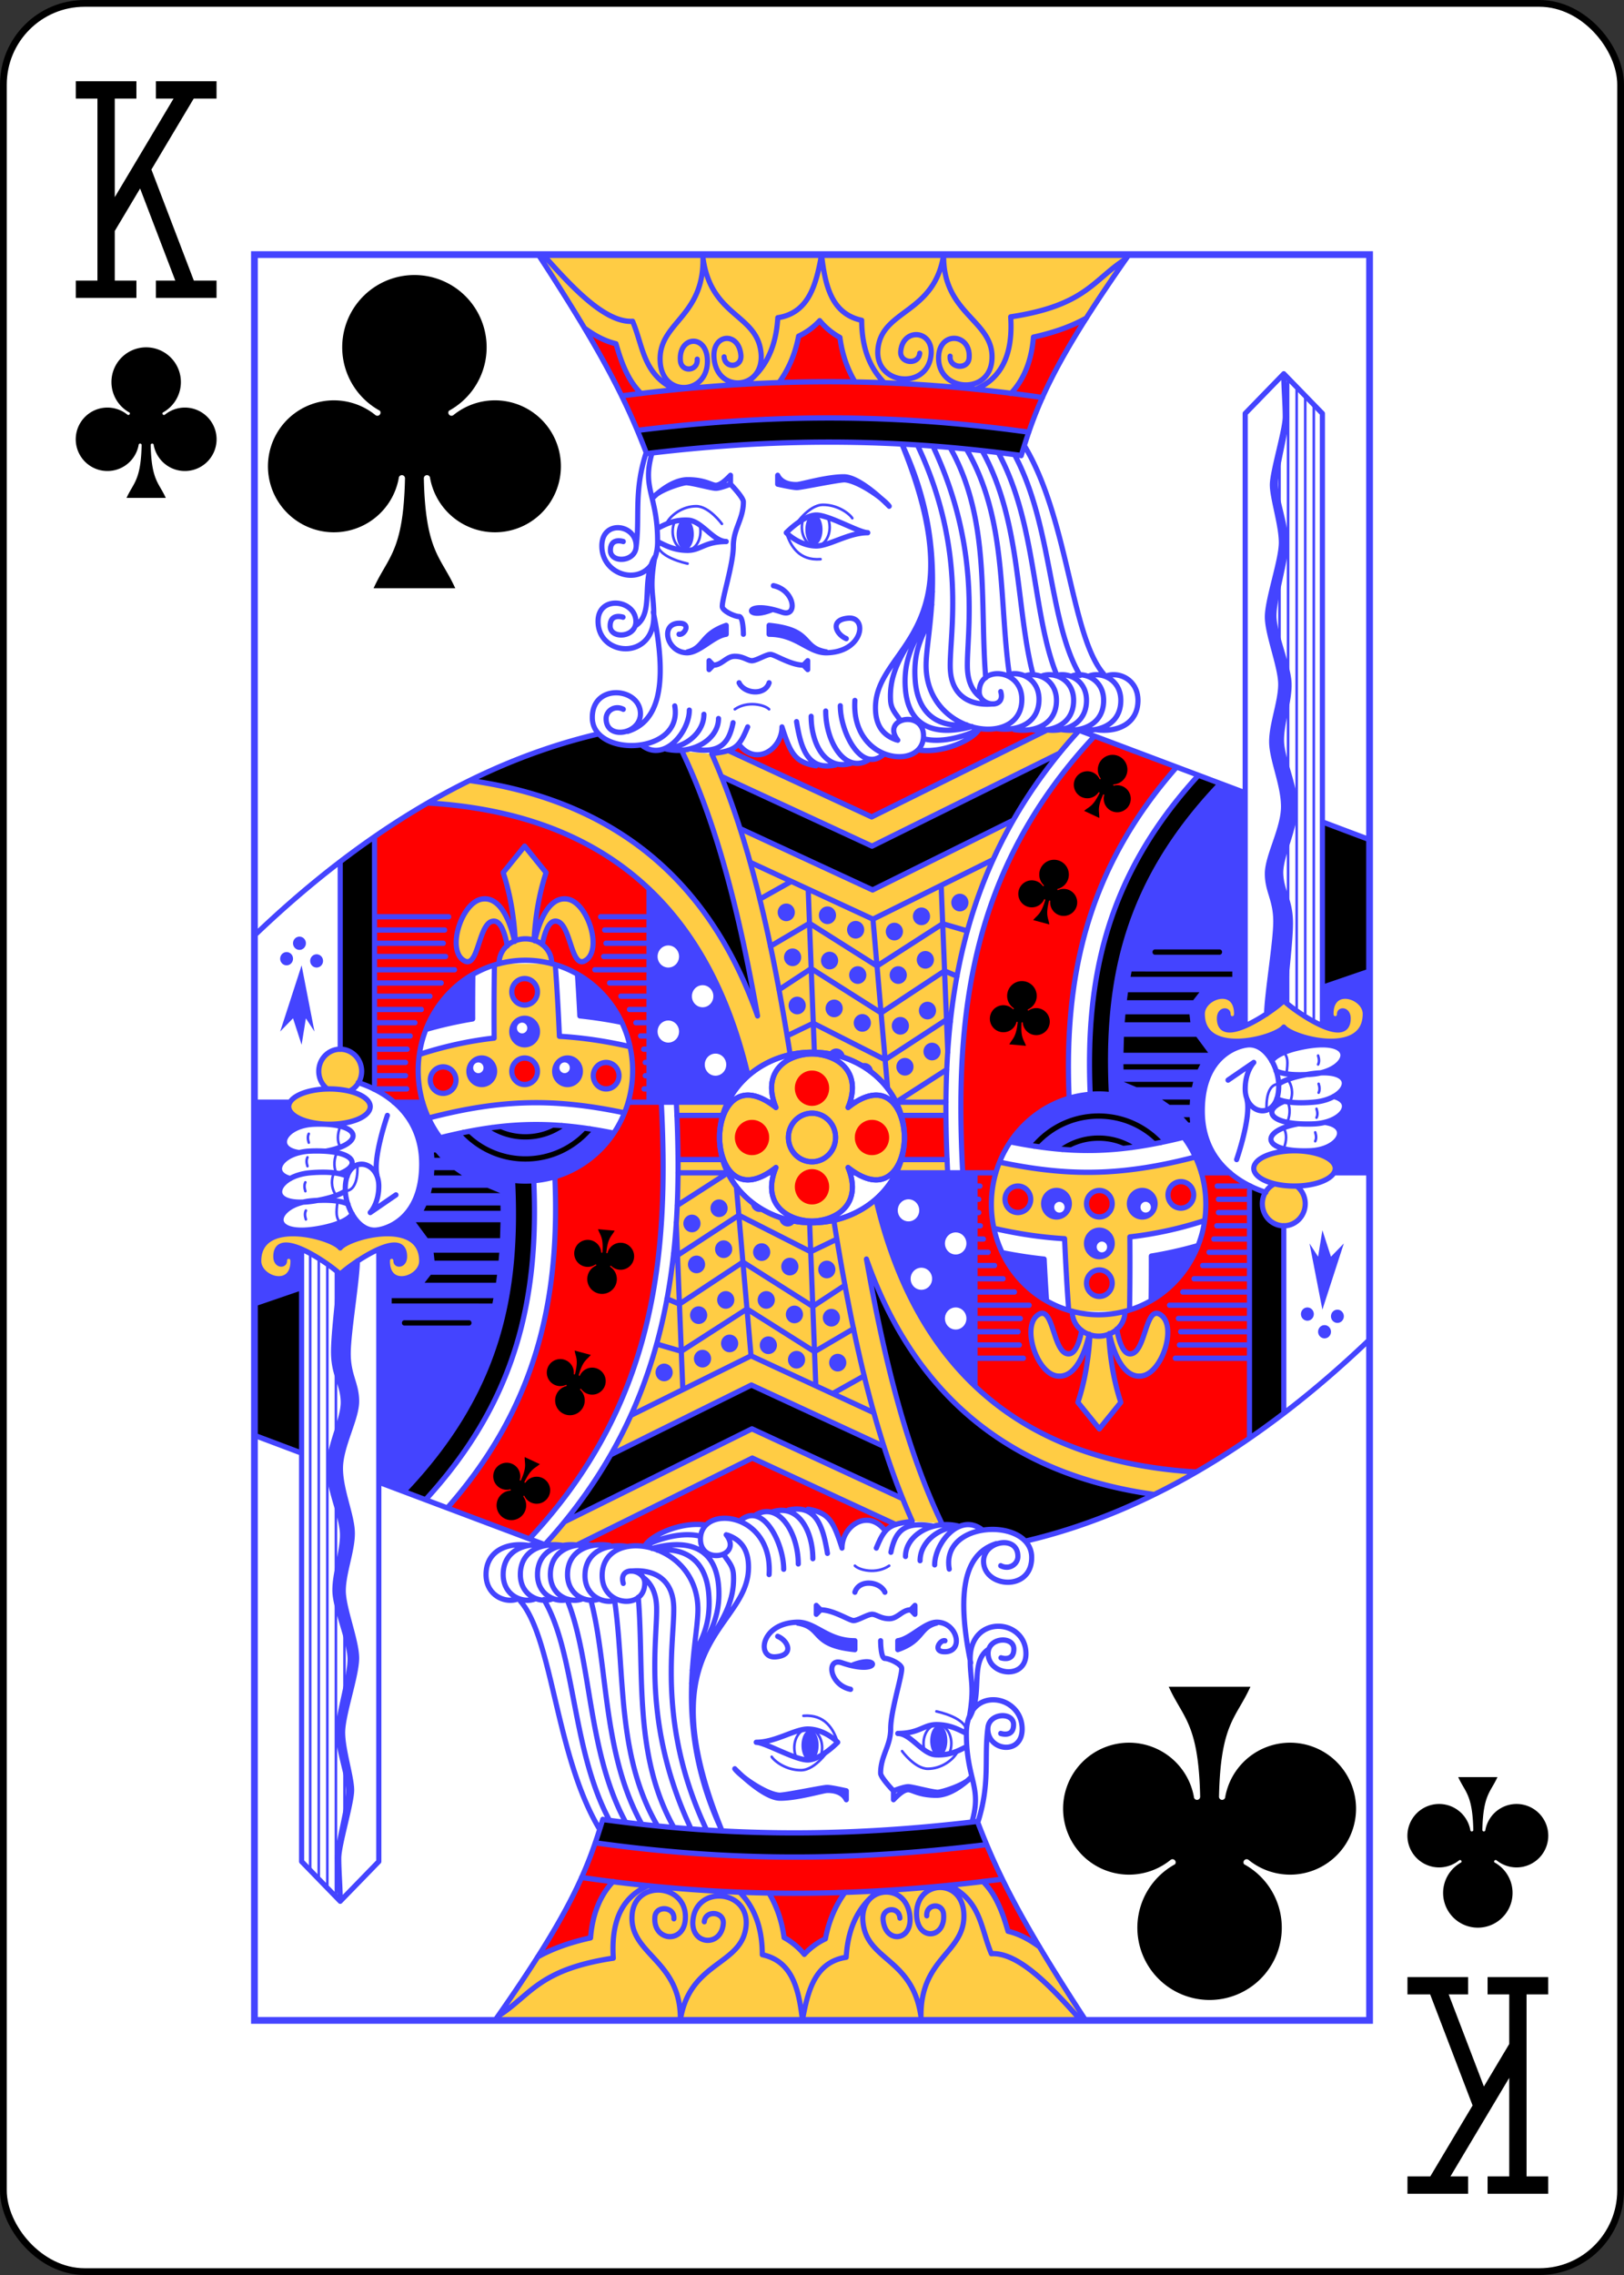
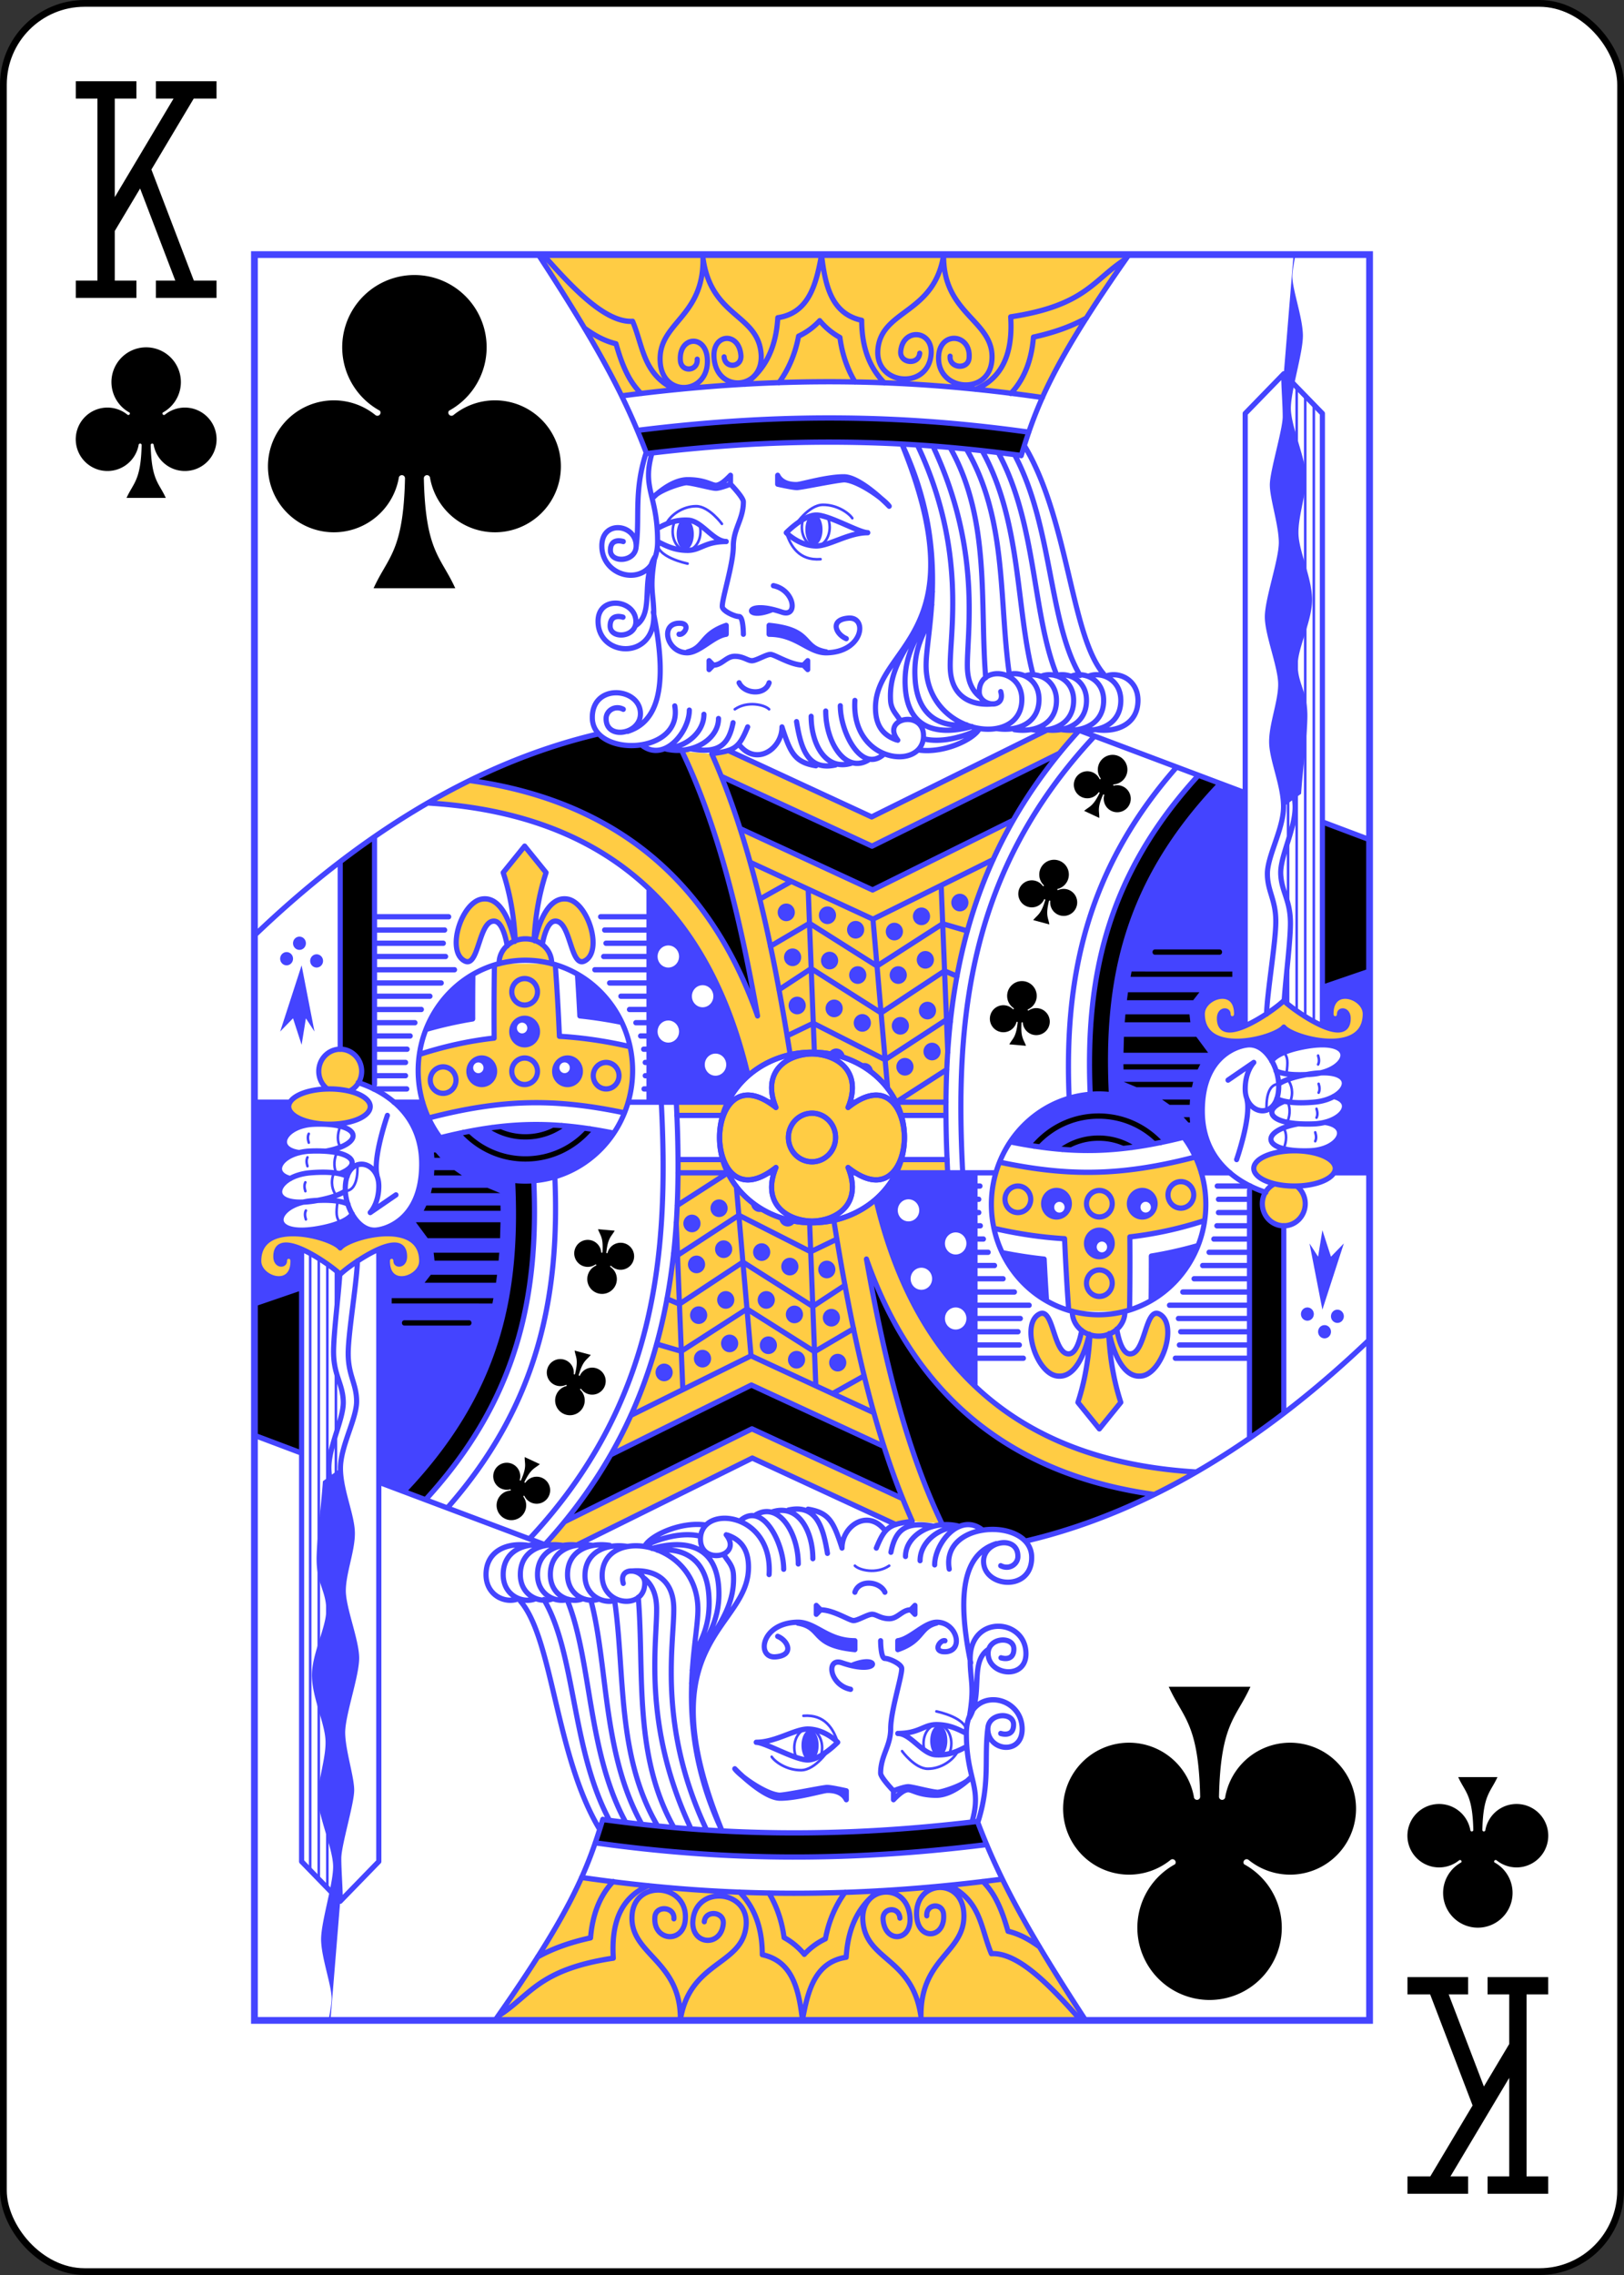
<svg xmlns="http://www.w3.org/2000/svg" xmlns:xlink="http://www.w3.org/1999/xlink" width="240" height="336" viewBox="-120 -168 240 336" preserveAspectRatio="none" class="card">
  <rect x="-120" y="-168" width="240" height="336" fill="#333333" stroke="none" />
  <defs>
    <path id="i" d="M-82.4-130.4H82.4v260.8H-82.4z" />
  </defs>
  <symbol id="h" viewBox="-500 -500 1000 1000" preserveAspectRatio="xMinYMid">
    <path d="M-285-460h200m-100 0v920m-100 0h200M85-460h200m-100 20l-355 595M85 460h200m-100-20L-10-70" stroke="#000" stroke-width="80" stroke-linecap="square" stroke-miterlimit="1.5" fill="none" />
  </symbol>
  <symbol id="a" viewBox="-600 -600 1200 1200" preserveAspectRatio="xMinYMid">
    <path d="M30 150c5 235 55 250 100 350h-260c45-100 95-115 100-350a10 10 0 00-20 0 210 210 0 11-74-201 10 10 0 0014-14 230 230 0 11220 0 10 10 0 0014 14 210 210 0 11-74 201 10 10 0 00-20 0z" />
  </symbol>
  <symbol id="b" preserveAspectRatio="none" viewBox="0 0 1300 2000">
    <path fill="#FC4" d="M315.885 799.273c-12.563 0-24.692 1.854-36.106 5.372-.482 27.81-.564 55.372-.33 82.757-30.264 3.329-59.226 9.71-87.205 18.668a120.565 120.565 0 00-1.36 18.203c0 19.373 4.408 37.715 12.397 53.82 85.715-21.842 147.417-22.492 227.926-6.011 6.3-14.68 9.678-30.85 9.678-47.809 0-9.418-1.041-18.593-3.1-27.3-28.568-6.29-55.928-10.094-82.244-11.602-1.17-27.086-2.756-54.122-4.695-81.094-11.012-3.261-22.783-5.004-34.961-5.004zM315 865a15 15 0 0115 15 15 15 0 01-15 15 15 15 0 01-15-15 15 15 0 0115-15zm-50 45a15 15 0 0115 15 15 15 0 01-15 15 15 15 0 01-15-15 15 15 0 0115-15zm100 0a15 15 0 0115 15 15 15 0 01-15 15 15 15 0 01-15-15 15 15 0 0115-15zm-79.758-106.8a30.653 27.5 0 01-.01-.7 30.653 27.5 0 0130.653-27.5 30.653 27.5 0 0130.653 27.5 30.653 27.5 0 01-.011.741m-43.191-25.277C300.166 763.716 289.4 725.934 265 730c-23.937 3.99-41.64 59.017-20 70 16.945 8.6 16.09-46.873 35-45 9.353.926 13.58 21.494 14.691 28.027m31.247-6.473c1.508-26.148 5.676-51.77 14.062-76.554l-25-30-25 30c8.45 24.97 12.617 50.79 14.095 77.143m31.47 4.447c1.424-7.679 5.688-25.724 14.435-26.59 18.91-1.873 18.055 53.6 35 45 21.64-10.983 3.937-66.01-20-70-24.002-4-34.812 32.494-38.175 47.247m365.23 188.69c16.95-40.089-11.834-60.111-42.055-60.699-30.221.588-59.004 20.61-42.055 60.7-45-34.548-65.376 2.234-65.636 34.062.26 31.828 20.636 68.61 65.636 34.062-16.95 40.09 11.834 60.112 42.055 60.7 30.221-.588 59.004-20.61 42.055-60.7 45 34.548 65.376-2.234 65.636-34.062-.26-31.828-20.636-68.61-65.636-34.062zm-66.723-55.4c-1.29-7.872-2.6-15.7-3.928-23.484a3706.93 3706.93 0 013.942 23.478zm124.392 49.792l56.495-.442c.753-109.529 18.217-216.806 78.238-318.928l-163.814 78.676-154.502-69.477c-9.748-29.54-20.638-57.824-32.993-84.678l-34.474-2.597c41.32 84.043 67.265 185.872 87.853 299.418-30.211-83.707-76.692-146.8-135.994-190.55-57.095-42.12-124.884-65.966-198.717-76.392-16.482 7.738-33.214 16.435-49.742 25.71 182.002 10.663 321.309 95.861 372.763 308.34C635 890 711.037 893.67 749.724 960.328zM609.779 823.213c.129.657.26 1.311.387 1.969-.128-.658-.259-1.312-.387-1.97zm3.334 17.41c.19 1.013.378 2.032.567 3.047-.19-1.015-.377-2.034-.567-3.047zm2.694 14.621c.35 1.93.7 3.861 1.048 5.797-.347-1.937-.698-3.866-1.048-5.797zm1.722 9.6zm597.39 190.095A25 25 0 011225 1075a25 25 0 01-25 25 25 25 0 01-25-25 25 25 0 0114.28-22.585M1260 1035a47.5 20 0 01-47.5 20 47.5 20 0 01-47.5-20 47.5 20 0 0147.5-20 47.5 20 0 0147.5 20zm-155-175c0-20 40-32.707 40 0 0 7.453-10 7.533-10 0 0-5-9.929-5.124-10 5-.247 35 65-10 75-20 10 10 75.247 55 75 20-.071-10.124-10-10-10-5 0 7.533-10 7.453-10 0 0-32.707 40-20 40 0 0 50-85 27.6-95 15-10 12.6-95 35-95-15zM961.508 538.87l-37.137-.566-204.799 98.606-166.841-75.38c-4.21 1.509-10.029 2.485-17.731 3.47l9.177 25.88L720 670l218.71-105.451a597.147 597.147 0 0122.798-25.678zM314.675-24.08c55.011 81.034 88.648 134.92 113.4 184.046 187.308-23.752 340.516-19.214 490.886 1.272 18.165-39.343 46.776-87.05 102.705-164.126M806.262 960H748.01l6.217 15h51.22zm-254.3 0h-59.367l-.096 15h52.346z" />
  </symbol>
  <symbol id="c" preserveAspectRatio="none" viewBox="0 0 1300 2000">
-     <path fill="red" d="M330 835a15 15 0 01-15 15 15 15 0 01-15-15 15 15 0 0115-15 15 15 0 0115 15zm0 90a15 15 0 01-15 15 15 15 0 01-15-15 15 15 0 0115-15 15 15 0 0115 15zm-95 10a15 15 0 01-15 15 15 15 0 01-15-15 15 15 0 0115-15 15 15 0 0115 15zm190-5a15 15 0 01-15 15 15 15 0 01-15-15 15 15 0 0115-15 15 15 0 0115 15zm-285.18 15.306c7.62 3.718 15.84 8.658 23.19 14.922l33.177-.048c-3.453-11.246-5.302-23.36-5.302-35.906 0-58.338 39.964-107.342 94.009-121.128l.348.054a23.32 23.32 0 01-.01-.7c0-7.817 3.636-14.872 9.466-19.676-1.117-6.33-5.345-26.898-14.698-27.824-18.91-1.873-18.055 53.6-35 45-21.64-10.983-3.937-66.01 20-70 24.4-4.067 35.167 33.716 38.336 47.964l.76-.82C302.615 750.79 298.448 724.97 290 700l25-30 25 30c-8.386 24.785-12.554 50.406-14.062 76.554l.887.693C330.188 762.494 340.998 726 365 730c23.937 3.99 41.64 59.017 20 70-16.945 8.6-16.09-46.873-35-45-8.747.866-13.011 18.911-14.708 26.302 6.748 4.751 11.246 12.503 11.246 21.198 0 0-.004.494.335.738 54.217 13.901 94.012 62.821 94.012 121.036 0 12.296-1.775 24.178-5.178 35.564l24.589.162-.035-241.332c-67.1-62.058-155.93-91.59-258.1-97.65-21.19 11.91-42.062 24.819-62.295 38.421L140 940zM600.074 1000a20 20 0 01-20 20 20 20 0 01-20-20 20 20 0 0120-20 20 20 0 0120 20zM670 944.17a20 20 0 01-20 20 20 20 0 01-20-20 20 20 0 0120-20 20 20 0 0120 20zm-177.721 30.287c.903 16.641 1.104 34.162 1.149 50.803l53.45-.34c-3.026-7.746-4.5-16.506-4.568-24.92.07-8.615 1.614-17.593 4.745-25.429m402.44-18.974c-40.89 11.85-72.976 43.679-85.452 84.269l-38.424.127c-9.314-175.275 7.103-342.09 153.56-494.674l95.939 35.134C968.125 698.475 943.888 822.19 949.495 955.597zM869.19 535.838l55.182 2.466-204.799 98.606-167.212-75.257c4.802-1.49 8.364-3.585 12.054-6.76C585 580 615 560 615 535c10 30 15 40 39.615 43.97 28.318-1.169 56.271-2.887 77.742-14.417 16.018 6.956 33.705 5.118 42.247-4.035 29.608 4.696 64.647-11.968 69.86-23.703 8.365 1.277 17.09 1.043 24.725-.977zM385.068 83.802c10.924 7.535 23.025 14.09 36.414 17.193 3.266 10.612 6.91 23.054 14.428 36.764 3.726 6.796 8.658 13.439 14.082 19.652 56.069-6.631 109.767-10.662 161.315-12.313 10.983-14.435 19.108-32.141 23.045-52.675 9.534-4.369 17.877-10.464 24.628-17.581 6.334 7.51 14.316 14.094 23.585 19.026 2.55 19.152 8.806 36.11 17.092 50.458 62.52.996 122.87 5.51 182.229 12.897a76.748 76.748 0 003.278-3.56c13.509-15.578 21.044-36.194 22.98-60.172 26.421-5.61 46.23-13.179 61.298-20.946-37.415 57.321-54.087 93.091-66.473 127.903-140.51-18.324-283.074-22.316-457.022-2.241-15.705-36.131-34.098-70.825-60.88-114.405z" />
-   </symbol>
+     </symbol>
  <symbol id="d" preserveAspectRatio="none" viewBox="0 0 1300 2000">
-     <path fill="#44F" d="M1200 135c-.037 15.315 1.717 33.768 1.717 48.768s-15 62.052-15 77.052c0 15 10.484 45.412 10.484 65.412 0 20-16.306 64.104-16.306 84.104s15.558 56.307 15.558 76.307-10.558 45-10.558 65 13.841 48.62 13.841 73.62c0 25-18.841 55.895-18.841 75.895 0 20 9.812 29.178 9.812 54.178 0 23.257-10.175 80.864-10.748 104.863l20.45-14.576c1.907-27.812 7.83-71.454 7.3-90.894-.682-24.991-10.74-33.899-11.285-53.891-.546-19.993 17.448-51.39 16.765-76.381-.682-24.99-15.302-53.224-15.847-73.217-.546-19.992 9.327-45.27 8.781-65.263-.546-19.993-17.089-55.86-17.635-75.852-.545-19.993 14.552-64.527 14.006-84.52-.546-19.992-11.856-50.105-12.265-65.1-.41-14.994 13.301-62.438 12.892-77.433-.41-14.994-2.675-33.393-3.121-48.072zM652.26 294.03a10 17.5 0 00-10 17.5 10 17.5 0 0010 17.5 10 17.5 0 0010-17.5 10 17.5 0 00-10-17.5zm-150.045 5.173a10 17.5 0 00-10 17.5 10 17.5 0 0010 17.5 10 17.5 0 0010-17.5 10 17.5 0 00-10-17.5zM550 420c-30 10-25 25-45 30l-.535.986C519.068 450.964 535 432.1 550 430v-10zm50 0v10c32.317 0 45.72 21.485 67.297 20.986l-.791-.986c-29.558-5-14.408-25-66.506-30zm526 179.06c-110.185 112.445-133.558 223.165-127.121 352.563 49.77 5.739 90.761 41.014 104.746 88.152l33.434.155C1119.776 1025.488 1105 1003.42 1105 970c0-65 45-75 55-75 10.714 0 19.736 7.646 25.88 18.133 3.557-5.198 14.418-10.99 32.491-14.863 66.707-14.295 60.623 22.505 20.53 29.048 36.973-3.506 38.854 15.323 19.52 26.08 21.322 5.563 13.379 23.555-10.728 29.428 31.24 4.096 17.127 31.041-17.062 32.983 17.353 3.767 29.369 10.888 29.369 19.191 0 1.834-.586 3.61-1.627 5.148l41.627-.119V662.668l-55-20.164-.103 230.912c16.05 6.826 30.218 7.928 30.103-8.416-.071-10.124-10-10-10-5 0 7.533-10 7.453-10 0 0-32.707 40-20 40 0 0 50-85 27.6-95 15-4.206 5.3-21.68 12.326-40.516 14.977-.269.037-.538.075-.808.11-1.133.152-2.27.293-3.408.411C1130.54 893.06 1105 887.408 1105 860c0-20 40-32.707 40 0 0 7.453-10 7.533-10 0 0-5-9.929-5.124-10 5-.114 16.128 13.68 15.268 29.783 8.55L1155 609.21l-29-10.148zm112.9 328.258c-1.969.187-4.01.42-6.181.739a73.72 73.72 0 006.181-.739zm-778.726-208.73L459.896 960l90.754.072 24.672-30.822c-22.643-93.147-62.25-161.868-115.148-210.662zm362.207 5.328a10 10 0 00-10 10 10 10 0 0010 10 10 10 0 0010-10 10 10 0 00-10-10zM620 735a10 10 0 00-10 10 10 10 0 0010 10 10 10 0 0010-10 10 10 0 00-10-10zm48.03 3.283a10 10 0 00-10 10 10 10 0 0010 10 10 10 0 0010-10 10 10 0 00-10-10zm109.605 1.233a10 10 0 00-10 10 10 10 0 0010 10 10 10 0 0010-10 10 10 0 00-10-10zm-76.764 15.19a10 10 0 00-10 10 10 10 0 0010 10 10 10 0 0010-10 10 10 0 00-10-10zm45.154 2.052a10 10 0 00-10 10 10 10 0 0010 10 10 10 0 0010-10 10 10 0 00-10-10zM52.5 772.5A7.5 7.5 0 0045 780a7.5 7.5 0 007.5 7.5A7.5 7.5 0 0060 780a7.5 7.5 0 00-7.5-7.5zm430 10c6.904 0 12.5 5.596 12.5 12.5s-5.596 12.5-12.5 12.5S470 801.904 470 795s5.596-12.5 12.5-12.5zm144.889 3.402a10 10 0 00-10 10 10 10 0 0010 10 10 10 0 0010-10 10 10 0 00-10-10zm154.761 2.875a10 10 0 00-10 10 10 10 0 0010 10 10 10 0 0010-10 10 10 0 00-10-10zm-111.658.82a10 10 0 00-10 10 10 10 0 0010 10 10 10 0 0010-10 10 10 0 00-10-10zM37.5 790a7.5 7.5 0 00-7.5 7.5 7.5 7.5 0 007.5 7.5 7.5 7.5 0 007.5-7.5 7.5 7.5 0 00-7.5-7.5zm35 2.5A7.5 7.5 0 0065 800a7.5 7.5 0 007.5 7.5A7.5 7.5 0 0080 800a7.5 7.5 0 00-7.5-7.5zM55 805l-25 75 15-15 10 30 5-30 10 15-15-75zm648.334 1.018a10 10 0 00-10 10 10 10 0 0010 10 10 10 0 0010-10 10 10 0 00-10-10zm47.207 0a10 10 0 00-10 10 10 10 0 0010 10 10 10 0 0010-10 10 10 0 00-10-10zm-373.895 9.003c.997 15.698 1.91 31.455 2.725 47.22 15.947 1.634 32.21 4.045 48.733 7.034a125.276 125.276 0 00-51.458-54.254zm-122.117.417c-24.402 13.713-43.634 35.35-54.459 61.779 17.57-4.566 35.727-8.57 54.344-11.54-.036-16.673.014-33.4.115-50.24zM522.5 827.5c6.904 0 12.5 5.596 12.5 12.5s-5.596 12.5-12.5 12.5S510 846.904 510 840s5.596-12.5 12.5-12.5zm110.227 13a10 10 0 00-10 10 10 10 0 0010 10 10 10 0 0010-10 10 10 0 00-10-10zm43.103 3.285a10 10 0 00-10 10 10 10 0 0010 10 10 10 0 0010-10 10 10 0 00-10-10zm108.783 2.463a10 10 0 00-10 10 10 10 0 0010 10 10 10 0 0010-10 10 10 0 00-10-10zm-75.943 13.957a10 10 0 00-10 10 10 10 0 0010 10 10 10 0 0010-10 10 10 0 00-10-10zm44.336 3.285a10 10 0 00-10 10 10 10 0 0010 10 10 10 0 0010-10 10 10 0 00-10-10zM315 865a15 15 0 00-15 15 15 15 0 0015 15 15 15 0 0015-15 15 15 0 00-15-15zm167.5 2.5c6.904 0 12.5 5.596 12.5 12.5s-5.596 12.5-12.5 12.5S470 886.904 470 880s5.596-12.5 12.5-12.5zm-170.459 2.441a6.026 6.074 0 016.027 6.075 6.026 6.074 0 01-6.027 6.074 6.026 6.074 0 01-6.025-6.074 6.026 6.074 0 016.025-6.075zm477.91 22.694a10 10 0 00-10 10 10 10 0 0010 10 10 10 0 0010-10 10 10 0 00-10-10zm-111.658 6.568a10 10 0 00-9.106 5.867l19.084 4.784a10 10 0 00.022-.65 10 10 0 00-10-10zM537.5 905c6.904 0 12.5 5.596 12.5 12.5s-5.596 12.5-12.5 12.5-12.5-5.596-12.5-12.5 5.596-12.5 12.5-12.5zm220.842 4.877a10 10 0 00-10 10 10 10 0 0010 10 10 10 0 0010-10 10 10 0 00-10-10zM265 910a15 15 0 00-15 15 15 15 0 0015 15 15 15 0 0015-15 15 15 0 00-15-15zm100 0a15 15 0 00-15 15 15 15 0 0015 15 15 15 0 0015-15 15 15 0 00-15-15zm-3.393 4.941a6.026 6.074 0 016.026 6.075 6.026 6.074 0 01-6.026 6.074 6.026 6.074 0 01-6.027-6.074 6.026 6.074 0 016.027-6.075zM261.025 915a6.026 6.074 0 016.028 6.074 6.026 6.074 0 01-6.028 6.074 6.026 6.074 0 01-6.025-6.074 6.026 6.074 0 016.025-6.074zm450.108.623a10 10 0 00-5.623 1.732l15.465 10.043a10 10 0 00.158-1.775 10 10 0 00-10-10zm-385.545 69.748c-33.881.246-68.068 5.053-108.615 14.904 22.598 29.84 58.517 48.998 98.912 48.998 42.75 0 80.488-21.459 102.834-54.234-33.579-6.552-63.236-9.885-93.131-9.668z" />
+     <path fill="#44F" d="M1200 135c-.037 15.315 1.717 33.768 1.717 48.768s-15 62.052-15 77.052c0 15 10.484 45.412 10.484 65.412 0 20-16.306 64.104-16.306 84.104s15.558 56.307 15.558 76.307-10.558 45-10.558 65 13.841 48.62 13.841 73.62l20.45-14.576c1.907-27.812 7.83-71.454 7.3-90.894-.682-24.991-10.74-33.899-11.285-53.891-.546-19.993 17.448-51.39 16.765-76.381-.682-24.99-15.302-53.224-15.847-73.217-.546-19.992 9.327-45.27 8.781-65.263-.546-19.993-17.089-55.86-17.635-75.852-.545-19.993 14.552-64.527 14.006-84.52-.546-19.992-11.856-50.105-12.265-65.1-.41-14.994 13.301-62.438 12.892-77.433-.41-14.994-2.675-33.393-3.121-48.072zM652.26 294.03a10 17.5 0 00-10 17.5 10 17.5 0 0010 17.5 10 17.5 0 0010-17.5 10 17.5 0 00-10-17.5zm-150.045 5.173a10 17.5 0 00-10 17.5 10 17.5 0 0010 17.5 10 17.5 0 0010-17.5 10 17.5 0 00-10-17.5zM550 420c-30 10-25 25-45 30l-.535.986C519.068 450.964 535 432.1 550 430v-10zm50 0v10c32.317 0 45.72 21.485 67.297 20.986l-.791-.986c-29.558-5-14.408-25-66.506-30zm526 179.06c-110.185 112.445-133.558 223.165-127.121 352.563 49.77 5.739 90.761 41.014 104.746 88.152l33.434.155C1119.776 1025.488 1105 1003.42 1105 970c0-65 45-75 55-75 10.714 0 19.736 7.646 25.88 18.133 3.557-5.198 14.418-10.99 32.491-14.863 66.707-14.295 60.623 22.505 20.53 29.048 36.973-3.506 38.854 15.323 19.52 26.08 21.322 5.563 13.379 23.555-10.728 29.428 31.24 4.096 17.127 31.041-17.062 32.983 17.353 3.767 29.369 10.888 29.369 19.191 0 1.834-.586 3.61-1.627 5.148l41.627-.119V662.668l-55-20.164-.103 230.912c16.05 6.826 30.218 7.928 30.103-8.416-.071-10.124-10-10-10-5 0 7.533-10 7.453-10 0 0-32.707 40-20 40 0 0 50-85 27.6-95 15-4.206 5.3-21.68 12.326-40.516 14.977-.269.037-.538.075-.808.11-1.133.152-2.27.293-3.408.411C1130.54 893.06 1105 887.408 1105 860c0-20 40-32.707 40 0 0 7.453-10 7.533-10 0 0-5-9.929-5.124-10 5-.114 16.128 13.68 15.268 29.783 8.55L1155 609.21l-29-10.148zm112.9 328.258c-1.969.187-4.01.42-6.181.739a73.72 73.72 0 006.181-.739zm-778.726-208.73L459.896 960l90.754.072 24.672-30.822c-22.643-93.147-62.25-161.868-115.148-210.662zm362.207 5.328a10 10 0 00-10 10 10 10 0 0010 10 10 10 0 0010-10 10 10 0 00-10-10zM620 735a10 10 0 00-10 10 10 10 0 0010 10 10 10 0 0010-10 10 10 0 00-10-10zm48.03 3.283a10 10 0 00-10 10 10 10 0 0010 10 10 10 0 0010-10 10 10 0 00-10-10zm109.605 1.233a10 10 0 00-10 10 10 10 0 0010 10 10 10 0 0010-10 10 10 0 00-10-10zm-76.764 15.19a10 10 0 00-10 10 10 10 0 0010 10 10 10 0 0010-10 10 10 0 00-10-10zm45.154 2.052a10 10 0 00-10 10 10 10 0 0010 10 10 10 0 0010-10 10 10 0 00-10-10zM52.5 772.5A7.5 7.5 0 0045 780a7.5 7.5 0 007.5 7.5A7.5 7.5 0 0060 780a7.5 7.5 0 00-7.5-7.5zm430 10c6.904 0 12.5 5.596 12.5 12.5s-5.596 12.5-12.5 12.5S470 801.904 470 795s5.596-12.5 12.5-12.5zm144.889 3.402a10 10 0 00-10 10 10 10 0 0010 10 10 10 0 0010-10 10 10 0 00-10-10zm154.761 2.875a10 10 0 00-10 10 10 10 0 0010 10 10 10 0 0010-10 10 10 0 00-10-10zm-111.658.82a10 10 0 00-10 10 10 10 0 0010 10 10 10 0 0010-10 10 10 0 00-10-10zM37.5 790a7.5 7.5 0 00-7.5 7.5 7.5 7.5 0 007.5 7.5 7.5 7.5 0 007.5-7.5 7.5 7.5 0 00-7.5-7.5zm35 2.5A7.5 7.5 0 0065 800a7.5 7.5 0 007.5 7.5A7.5 7.5 0 0080 800a7.5 7.5 0 00-7.5-7.5zM55 805l-25 75 15-15 10 30 5-30 10 15-15-75zm648.334 1.018a10 10 0 00-10 10 10 10 0 0010 10 10 10 0 0010-10 10 10 0 00-10-10zm47.207 0a10 10 0 00-10 10 10 10 0 0010 10 10 10 0 0010-10 10 10 0 00-10-10zm-373.895 9.003c.997 15.698 1.91 31.455 2.725 47.22 15.947 1.634 32.21 4.045 48.733 7.034a125.276 125.276 0 00-51.458-54.254zm-122.117.417c-24.402 13.713-43.634 35.35-54.459 61.779 17.57-4.566 35.727-8.57 54.344-11.54-.036-16.673.014-33.4.115-50.24zM522.5 827.5c6.904 0 12.5 5.596 12.5 12.5s-5.596 12.5-12.5 12.5S510 846.904 510 840s5.596-12.5 12.5-12.5zm110.227 13a10 10 0 00-10 10 10 10 0 0010 10 10 10 0 0010-10 10 10 0 00-10-10zm43.103 3.285a10 10 0 00-10 10 10 10 0 0010 10 10 10 0 0010-10 10 10 0 00-10-10zm108.783 2.463a10 10 0 00-10 10 10 10 0 0010 10 10 10 0 0010-10 10 10 0 00-10-10zm-75.943 13.957a10 10 0 00-10 10 10 10 0 0010 10 10 10 0 0010-10 10 10 0 00-10-10zm44.336 3.285a10 10 0 00-10 10 10 10 0 0010 10 10 10 0 0010-10 10 10 0 00-10-10zM315 865a15 15 0 00-15 15 15 15 0 0015 15 15 15 0 0015-15 15 15 0 00-15-15zm167.5 2.5c6.904 0 12.5 5.596 12.5 12.5s-5.596 12.5-12.5 12.5S470 886.904 470 880s5.596-12.5 12.5-12.5zm-170.459 2.441a6.026 6.074 0 016.027 6.075 6.026 6.074 0 01-6.027 6.074 6.026 6.074 0 01-6.025-6.074 6.026 6.074 0 016.025-6.075zm477.91 22.694a10 10 0 00-10 10 10 10 0 0010 10 10 10 0 0010-10 10 10 0 00-10-10zm-111.658 6.568a10 10 0 00-9.106 5.867l19.084 4.784a10 10 0 00.022-.65 10 10 0 00-10-10zM537.5 905c6.904 0 12.5 5.596 12.5 12.5s-5.596 12.5-12.5 12.5-12.5-5.596-12.5-12.5 5.596-12.5 12.5-12.5zm220.842 4.877a10 10 0 00-10 10 10 10 0 0010 10 10 10 0 0010-10 10 10 0 00-10-10zM265 910a15 15 0 00-15 15 15 15 0 0015 15 15 15 0 0015-15 15 15 0 00-15-15zm100 0a15 15 0 00-15 15 15 15 0 0015 15 15 15 0 0015-15 15 15 0 00-15-15zm-3.393 4.941a6.026 6.074 0 016.026 6.075 6.026 6.074 0 01-6.026 6.074 6.026 6.074 0 01-6.027-6.074 6.026 6.074 0 016.027-6.075zM261.025 915a6.026 6.074 0 016.028 6.074 6.026 6.074 0 01-6.028 6.074 6.026 6.074 0 01-6.025-6.074 6.026 6.074 0 016.025-6.074zm450.108.623a10 10 0 00-5.623 1.732l15.465 10.043a10 10 0 00.158-1.775 10 10 0 00-10-10zm-385.545 69.748c-33.881.246-68.068 5.053-108.615 14.904 22.598 29.84 58.517 48.998 98.912 48.998 42.75 0 80.488-21.459 102.834-54.234-33.579-6.552-63.236-9.885-93.131-9.668z" />
  </symbol>
  <symbol id="e" preserveAspectRatio="none" viewBox="0 0 1300 2000">
    <path d="M672.932 185.05c-70.695-.11-145.242 4.246-226.6 14.096l10.719 26.286c165.82-19.488 302.234-15.744 436.89 2.144l8.82-26.431c-74.536-10.106-149.708-15.969-229.83-16.094zm-271.56 357.745C349.5 554.56 299.722 572.465 251.728 595.4c73.92 10.384 141.709 34.23 198.804 76.352 59.302 43.75 105.783 106.842 135.994 190.549-20.588-113.546-46.532-215.375-87.853-299.418L425 555zm537.196 21.969L720 670l-175.822-79.121 21.851 59.182 154.614 69.574 163.99-78.96zm161.953 24.988c-107.836 114.296-132.03 230.929-126.2 361.334l24.765.594c-6.643-129.457 16.73-240.176 127.053-352.534zM1245 642.299v187.726l55-18.357V662.613zM139.914 659.406c-13.638 9.143-39.99 28.348-39.99 28.348L100 900c13.807 0 25 11.193 25 25 0 4.94-1.431 9.543-4.184 13.057 5.065 1.28 12.006 3.796 19.5 7.492L140 940zM1050 787c-4.057-.057-4.057 6.057 0 6h75c4.057.057 4.057-6.057 0-6zm-27.457 25l-1.14 6H1140v-6zm-4.174 23.5l-1.242 9h77.267l7.237-9zm-2.996 25l-.814 9h76.51l-1.036-9zm-1.726 25.5l-.493 18h98.631l-13.719-18zm-.602 31l.133 6h86.402l3.067-6zm.447 20l14.803 6h64.621l1.395-6zm44.559 20l8.865 6h23.383l.357-6zm25.17 20l5.52 6h2.034l-.543-6zm-725.149 6.648a3 3 0 00-1.603.53c-11.457 7.662-25.357 12.095-40.584 12.095-13.727 0-26.375-3.604-37.13-9.927a3 3 0 10-3.04 5.172c11.669 6.86 25.39 10.755 40.17 10.755 16.394 0 31.485-4.793 43.92-13.109a3 3 0 00-1.733-5.516zm33.12 3.672a3 3 0 00-2.297 1.055c-17.731 20.208-43.762 32.898-73.01 32.898-27.389 0-51.952-11.127-69.528-29.136a3 3 0 10-4.294 4.19c18.666 19.126 44.806 30.946 73.822 30.946 30.985 0 58.688-13.478 77.52-34.941a3 3 0 00-2.214-5.012z" />
  </symbol>
  <symbol id="f" preserveAspectRatio="none" viewBox="0 0 1300 2000">
    <path stroke="#44F" stroke-linecap="round" stroke-linejoin="round" stroke-width="6" fill="none" d="M522.9 3.48c9.296 67.906 63.934 63.431 67.753 108.843 3.44 40.92-51.646 45.49-54.872 4.551-2.18-27.669 29.204-29.893 31.355-2.6 1.076 13.646-18.521 15.271-19.597 1.625M522.9 3.48c1.458 68.558-53.17 73.145-49.829 118.597 3.012 40.956 58.098 36.388 54.872-4.551-2.18-27.67-33.506-24.692-31.355 2.6 1.075 13.647 20.672 12.021 19.597-1.625M803.52.008c-1.617 68.432 60.021 74.375 56.2 119.752-3.445 40.92-65.7 35.011-62.012-5.887 2.493-27.641 37.895-23.901 35.436 3.364-1.23 13.633-23.377 11.53-22.147-2.102M803.499.01c-10.65 67.57-72.303 61.812-76.662 107.136-3.931 40.874 58.324 46.784 62.012 5.886 2.493-27.641-32.977-30.629-35.436-3.363-1.229 13.633 20.918 15.735 22.148 2.102m106.2 45.593a85.325 85.325 0 003.403-3.7c13.509-15.579 21.044-36.194 22.98-60.173 26.421-5.61 46.23-13.179 61.856-21.684M840.764 152.61c27.817-11.555 43.905-36.165 40.852-82.081 88.422-13.035 96.24-42.478 134.5-65.724M384.638 83.186c11.354 8.151 23.455 14.705 36.844 17.809 3.266 10.612 6.91 23.054 14.428 36.764 3.726 6.796 8.658 13.439 14.82 19.612m39.927-4.327c-37.886-17.634-37.174-48.547-49.762-77.464C408.942 77.337 370.459 37.367 336.36-.2M611.364 145.18c10.926-14.516 19.051-32.222 22.988-52.756 9.534-4.369 17.877-10.464 24.628-17.581 6.334 7.51 14.316 14.094 23.585 19.026 2.55 19.152 8.806 36.11 17.69 50.523M661.111 0c-6.223 34.596-15.096 66.138-50.99 71.52-2.111 36.653-16.567 59.958-38.31 75.358m162.659-1.506c-16.468-16.293-26.507-38.786-26.526-70.919C672.417 66.93 665.354 34.91 661.11 0c0 0 0 0 0 0m358.307.214c-89.106 123.154-107.6 170.487-125.54 227.524M331.33.603c68.226 101.788 100.048 158.581 125.86 224.922m-10.86-26.378c173.564-21.015 316.128-17.023 456.431 1.998m-445.71 24.287c165.82-19.487 302.233-15.744 436.89 2.144m-465.813-67.541c187.254-23.822 340.462-19.284 490.61 1.876M-.064 771.261C113.128 665.908 248.105 577.56 401.37 542.797M1155 609.634l-195.606-71.563M1300 662.683l-55-20.122M924.37 538.304L719.572 636.91l-167.299-75.284m-8.096 29.254L720 670l218.568-105.237M566.03 650.06l154.613 69.575 163.99-78.959m-306.737 47.621l143.174 64.428 140.143-67.477m-214.159 72.159l78.749 48.386 76.56-47.889m-153.298 50.762l81.47 50.196 74.01-47.518m-153.05 59.26l83.773 41.327 71.53-45.383m-6.209-152.11l7.728 189.335M625.965 709.928l-36.854 20.102m57.944 27.377l-45.62 26.06m47.63 25.2l-37.577 23.997m40.006 37.94l-30.533 14.272m181.402-126.972l28.807 8.172m-24.372 100.472l4.647 2.217m-6.9-57.421l14.644 6.01M605.783 960h-6.5m101.434 0h-6.5M460 960V718.46m-19.115 205.814a125 125 0 01-125 125 125 125 0 01-125-125 125 125 0 01125-125 125 125 0 01125 125v0m520.623-385.403c-145.539 154.928-162.504 326.349-153.32 501.125m17.516-.01c-9.399-175.268 7.018-342.083 153.724-494.567M949.775 955.53c-5.886-133.341 18.35-257.056 125.322-375.043M999.086 951.68c-6.644-129.456 16.73-240.175 127.053-352.533M974.32 951.087c-5.83-130.406 18.365-247.04 126.201-361.336M677.5 1000a27.5 27.5 0 01-27.5 27.5 27.5 27.5 0 01-27.5-27.5 27.5 27.5 0 0127.5-27.5 27.5 27.5 0 0127.5 27.5v0m14.555-34.062c16.95-40.09-11.834-60.112-42.055-60.7-30.221.588-59.004 20.61-42.055 60.7-45-34.548-65.376 2.234-65.636 34.062.26 31.828 20.636 68.61 65.636 34.062-16.95 40.09 11.834 60.112 42.055 60.7 30.221-.588 59.004-20.61 42.055-60.7 45 34.548 65.376-2.234 65.636-34.062-.26-31.828-20.636-68.61-65.636-34.062v0M498.674 562.882c41.32 84.043 67.265 185.873 87.853 299.419-30.211-83.707-76.692-146.8-135.994-190.55-57.095-42.12-124.885-65.967-199.253-76.037M196.201 960h-33.547M140 659.363V940m-40-252.22V900m1114.918 154.94A25 25 0 011225 1075v0a25 25 0 01-25 25 25 25 0 01-25-25 25 25 0 0114.28-22.585m-10.206 9.77c-22.951-7.14-74.074-30.022-74.074-92.185 0-65 45-75 55-75 20 0 34.105 26.642 34.105 46.642 0 40-39.105 33.772-39.105 3.358 0-20 10-30 10-30l-30 20m125 100a47.5 20 0 01-47.5 20 47.5 20 0 01-47.5-20 47.5 20 0 0147.5-20 47.5 20 0 0147.5 20v0m-66.15-95.558c5.602-3.558 14.335-6.91 26.15-9.442v0c70-15 59.845 26.263 15 30-21.683 1.807-36.039-.242-43.223-4.09m66.388-2.42c25.295 6.414 10.023 30.032-24.04 31.152-50.433 1.66-60.462-15.413-33.334-25.698m46.744 23.89c31.398 4.088 17.286 31.033-17.147 32.232-56.677 1.973-59.351-22.55-13.184-30.638m-31.246-70.983c3.48-5.51 14.34-11.303 32.413-15.175v0c70-15 59.845 26.263 15 30-20.954 1.746-35.065-.109-42.474-3.709m-33.8 32.761c5 20-12.097 67.678-12.097 67.678m10-151.572V180l45-45 45 45v693.428M1105 860c0-20 40-32.707 40 0 0 7.453-10 7.533-10 0 0-5-9.929-5.124-10 5-.247 35 65-10 75-20 10 10 75.247 55 75 20-.071-10.124-10-10-10-5 0 7.533-10 7.453-10 0 0-32.707 40-20 40 0 0 50-85 27.6-95 15-10 12.6-95 35-95-15v0m95.408-14.376c1.907-27.812 7.833-71.455 7.302-90.895-.682-24.991-10.74-33.899-11.286-53.891-.546-19.993 17.447-51.39 16.765-76.381-.682-24.99-15.3-53.223-15.846-73.216-.546-19.992 9.326-45.271 8.78-65.264-.545-19.992-17.088-55.86-17.634-75.852-.546-19.993 14.55-64.526 14.005-84.519-.546-19.992-11.856-50.106-12.266-65.1-.409-14.994 13.302-62.439 12.892-77.433-.409-14.995-2.673-33.394-3.12-48.073-.037 15.315 1.716 33.768 1.716 48.768s-15 62.053-15 77.053 10.484 45.41 10.484 65.41-16.305 64.106-16.305 84.106 15.558 56.305 15.558 76.305c0 20-10.558 45-10.558 65s13.842 48.62 13.842 73.62c0 25-18.842 55.896-18.842 75.896s9.811 29.179 9.811 54.179c0 23.256-10.174 80.862-10.747 104.861M203.405 977.834c85.59-21.582 147.293-22.233 227.62-5.818m-151.22-167.301c-.507 27.74-.59 55.303-.357 82.688-30.264 3.329-59.224 9.71-87.14 18.529m158.42-101.64c2.057 26.957 3.642 53.992 4.812 81.079 26.316 1.507 53.677 5.313 82.16 11.718m-220.475 103.075c76.072-18.432 129.859-19.103 201.3-5.165M254.643 815.47c-.216 16.81-.266 33.535-.23 50.209a487.217 487.217 0 00-54.477 11.922m228.236-8.057c-16.592-3.257-32.855-5.668-48.802-7.303-.814-15.764-1.727-31.52-2.813-47.256M330 880a15 15 0 01-15 15 15 15 0 01-15-15 15 15 0 0115-15 15 15 0 0115 15v0m0-45a15 15 0 01-15 15 15 15 0 01-15-15 15 15 0 0115-15 15 15 0 0115 15v0m0 90a15 15 0 01-15 15 15 15 0 01-15-15 15 15 0 0115-15 15 15 0 0115 15v0m-50 0a15 15 0 01-15 15 15 15 0 01-15-15 15 15 0 0115-15 15 15 0 0115 15v0m-45 10a15 15 0 01-15 15 15 15 0 01-15-15 15 15 0 0115-15 15 15 0 0115 15v0m145-10a15 15 0 01-15 15 15 15 0 01-15-15 15 15 0 0115-15 15 15 0 0115 15v0m45 5a15 15 0 01-15 15 15 15 0 01-15-15 15 15 0 0115-15 15 15 0 0115 15v0M285.242 803.2a30.653 27.5 0 01-.01-.7 30.653 27.5 0 0130.653-27.5 30.653 27.5 0 0130.653 27.5v0a30.653 27.5 0 01-.011.741m-43.191-25.277C300.166 763.716 289.4 725.934 265 730c-23.937 3.99-41.64 59.017-20 70 16.945 8.6 16.09-46.873 35-45 9.353.926 13.58 21.494 14.691 28.027m9.404-5.884l.001.024m21.842-.613c1.508-26.148 5.676-51.77 14.062-76.554l-25-30-25 30c8.45 24.97 12.617 50.79 14.095 77.143m21.842-.573l.001-.016m9.627 5.036c1.424-7.679 5.688-25.724 14.435-26.59 18.91-1.873 18.055 53.6 35 45 21.64-10.983 3.937-66.01-20-70-24.002-4-34.812 32.494-38.175 47.247M177.595 945h-38.54m37.12-15H140m36.207-15H140m38.04-15H140m41.582-15H140m47.125-15H140m54.607-15H140m64.61-15H140m77.781-15H140m93.264-15H140m82.865-15H140m80.217-15H140m81.762-15H140m86.447-15H140m320 195h-5.826M460 930h-4.406M460 915h-4.436M460 900h-6.271M460 885h-9.813M460 870h-15.338M460 855h-22.81M460 840h-32.813M460 825h-46.006M460 810h-63.174M460 795h-52.885M460 780h-50.217M460 765h-51.762M460 750h-56.447M1300 1040h-41.57M1245 830l55-18.333M865.54 536.833c25.59 3.759 49.27-7.043 49.105-33.284-.15-23.912-23.267-33.144-37.899-27.026m9.148 61.488c25.59 3.76 49.271-7.042 49.106-33.284-.146-23.15-21.819-32.54-36.477-27.563m7.371 60.847c25.59 3.76 49.271-7.042 49.106-33.284-.15-23.911-23.267-33.143-37.9-27.026m3.794 60.31c25.59 3.76 49.271-7.042 49.106-33.284-.144-22.841-21.244-32.287-35.886-27.755m6.78 61.04c25.59 3.758 49.271-7.043 49.106-33.285-.15-23.911-23.267-33.143-37.9-27.026m8.794 60.31c25.59 3.76 49.271-7.042 49.106-33.284-.15-23.911-23.267-33.143-37.9-27.026m8.794 60.31c25.59 3.76 49.271-7.042 49.106-33.284-.15-23.911-23.268-33.143-37.9-27.026M754.94 214.828c58.346 120.263 27.11 213.532 28.094 252.465C785 545 895 560 894.644 503.55 894.424 468.549 845 465 845 495c-.589 16.604 31.333 20.568 25 0m-97.02-279.107c58.233 119.78 37.199 213.163 38.181 251.98.82 32.389 23.432 43.344 49.503 41.02m-69.663-291.94c57.746 119.272 39.18 212.217 40.16 250.92.414 16.366 6.392 27.259 15.57 33.732m-35.697-282.988c47.441 81.937 34.363 176.107 41.472 260.645m-22.431-258.908c47.681 79.353 37.62 170.363 49.93 254.646M848.35 222.124c45.916 80.088 39.247 178.28 59.153 252.778M867.13 224.324c44.888 80.252 39.318 181.402 67.872 251.109m-48.93-248.894c44.623 81.12 39.37 189.05 76.43 250.118M897.634 216.5C949.209 300.14 951.802 432.027 990 475m-215.476 86.152c29.688 4.062 64.727-12.602 70.476-24.1M755 215c91.368 218.51-34.006 227.8-30.938 300.888.846 20.14 10.938 29.112 24.223 33.687m31.67-1.194c21.554 5.252 48.56-2.6 66.068-11.3m-55.578-155.408c-9.302 47.96-51.779 73.173-48.878 123.24.654 11.282 7.62 16.12 11.394 23.114m36.736-131.546c-10.502 31.11-33.464 50.384-31.002 92.876 3.1 53.494 45.332 53.94 77.633 45.162M788.25 411.562c-8.796 19.553-20.033 35.141-18.104 68.44 2.595 44.79 31.606 55.443 59.939 52.572M700 505c-4.579 71.226 80 80 80 40 0-30-50-20-30 5m-67-39c0 30 24.833 77.835 51.13 54.58M666 517c0 35 22.575 70.896 49.356 55.678M649 523c0 30 16 62 46.421 53.226M632 529c5 30 13 56 45.453 49.033M615 535c10 30 15 40 39.615 43.97M575 535c-10 23.797-15.385 26.851-40 30m23-34.76c-5 23.798-15.547 35.286-48 29.76m31-34.519c0 23.797-30.579 41.478-61 34.519m27-44.038c0 23.797-28.117 58.868-54.413 40.422M490 511.204c10 55.525-95 58.796-96.084 14.009C392.943 484.997 450 490 450 520c0 23.643-40.818 30.224-40 5 .266-8.218 10-15 20-10m135 40c20 25 50 5 50-20m-91-14.278c0 20.171-20.534 37.882-45.319 38.572M463.466 224.87C451.463 265.442 470 272.05 470 325c0 55-65 45-65 5 0-30 40-25 40 0 0 18.405-30 20-30 5s15-10 15-10m26.513-100.172c-14.602 44.609-6.855 72.643-11.642 107.215m-15.187 78.65s-15-5-15 10 30 13.404 30-5c0-25-44.105-30.411-44.105-.411 0 40 64.421 44.718 65-5 .298-25.664-5.579-30.282 1.157-67.644-16.736 27.362.164 63.41-22.63 77.773M465 405c18.917 89.457 2.83 125.099-30 135m30-265s20-20 40-20 27.543 6.061 32.537 6.305C543.061 261.575 550 255 555 250v10s-12.053 4.663-17.053 4.663-26.044-5.808-34.179-6.305c-3.973-.243-32.224 8.037-38.768 16.642m275 10s-32.906-33.284-52.906-33.284-49.3 8.524-54.294 8.768c-5.524.27-17.8-.484-22.8-10.484v10s17.39 3.842 22.39 3.842 50.165-9.234 55.935-8.768C704.21 256.356 733.456 276.394 740 285m-185-25s15 15 15 20c0 20-11.716 30.41-11.716 50.41 0 20-13.284 59.59-12.873 68.285C545.646 403.689 560 410 565 410c5 0 5 20 5 20m35-55c25 5 28.974 36.325 10 30-45-15-45 10-12.537-2.463M530 460v10l5-5-5-5v0m115 0v10l-5-5 5-5v0m-110 5c10 0 15-10 25-10s15 5 20 5 16.568-7.126 21.568-7.126S625 465 640 465m-75 20c5.861 12.36 30 15 35 0M470 310c10-5 20-10 35.747-9.179C521.537 301.644 535 325 550 325c-25 0-30 10-45 10s-25-5-35-10m150-10s20-20 35-20 50 20 60 20c-22.347-.05-44.764 15-60 15-20 0-35-15-35-15M495 430c5.82 1.44 15-12.658 0-12.446-22.653.321-14.297 33.469 9.464 33.432C519.068 450.963 535 432.1 550 430v-10c-30 10-25 25-45 30m185-15c-12.38-5-19.673-21.471 2.428-23.217C715 410 710 450 667.297 450.986 645.72 451.484 632.317 430 600 430v-10c52.098 5 36.947 25 66.505 30m91.342 550A107.847 96.548 0 01650 1096.548 107.847 96.548 0 01542.153 1000 107.847 96.548 0 01650 903.452 107.847 96.548 0 01757.847 1000v0M533.15 565.48c44.801 97.376 70.461 213.439 91.431 340.761m96.49-153.516l17.113 191.896m-92.644-225.885l7.248 184.842M551.963 960h-116.35m370.649 0H748.01m-.003-.005l59.21-37.006M201.986 621.105c182.606 10.658 322.19 96.312 373.563 309.079M754.227 975h51.22M492.5 975h52.346" />
  </symbol>
  <symbol id="g" preserveAspectRatio="none" viewBox="0 0 1300 2000">
    <path stroke="#44F" stroke-linecap="round" stroke-linejoin="round" stroke-width="3" fill="none" d="M1205 585.225v-84.221m0 163.06v-78.84m0 150.844v-72.004m0-187.335V140m30 728.537V170m-10 692.945V160m-10 696.566V150m-10 699.232v-52.507m-10-566.69v-11.123m0 66.799v-55.676m0 140.15v-27.113m0 96.994v-69.88m5.558 533.92c3.887 4.86 4.604 9.571 2.486 23.823M1205 935c3.887 4.861 6.708 14.032 2.537 24.384m-4.127-1.198c3.887 4.861 4.655 15.264.895 23.768m-4.458 7.874c3.887 4.861 3.629 14.443.074 22.537M1240 907.258c1.276 3.844 1.458 7.25 0 10m.616 21.96c1.276 3.844 1.458 7.25 0 10m-2.464 18.285c1.277 3.843 1.458 7.25 0 10m-1.51 16.676c1.276 3.844 1.458 7.25 0 10m-42.793-64.737C1177.135 940 1180 970 1180 970M480 305c5-10 19.189-20 35-20 15 0 30 20 30 20m85 2.11s15.591-23.506 32.587-23.702c16.87-.194 30.733 9.623 34.403 15.199M620 315c5 15 14.81 31.867 40 30m-190-20c-3.264 17.638 35 25 35 25m13.9-44.175c.71 2.408 1.1 5.027 1.1 7.767 0 11.823-7.264 21.408-16.225 21.408-8.961 0-16.226-9.585-16.226-21.408 0-4.157.899-8.038 2.453-11.322m178.257-4.629c1.512 3.253 2.384 7.08 2.384 11.175 0 11.823-7.265 21.408-16.226 21.408-8.96 0-16.225-9.585-16.225-21.408 0-3.679.704-7.141 1.943-10.166M560 515c15-10 35-5 40 0" />
    <use xlink:href="#a" height="90" width="90" transform="matrix(.996 .085 -.087 .968 852.093 811.614)" />
    <use xlink:href="#a" height="90" width="90" transform="scale(1 .972) rotate(15 -2160.245 3743.112)" />
    <use xlink:href="#a" height="90" width="90" transform="matrix(.906 .411 -.423 .881 970.234 542.873)" />
  </symbol>
  <rect width="239" height="335" x="-119.5" y="-167.5" rx="12" ry="12" fill="#fff" stroke="#000" />
  <use width="164.8" height="260.8" x="-82.4" y="-130.4" xlink:href="#b" />
  <use transform="rotate(180)" width="164.8" height="260.8" x="-82.4" y="-130.4" xlink:href="#b" />
  <use width="164.8" height="260.8" x="-82.4" y="-130.4" xlink:href="#c" />
  <use transform="rotate(180)" width="164.8" height="260.8" x="-82.4" y="-130.4" xlink:href="#c" />
  <use width="164.8" height="260.8" x="-82.4" y="-130.4" xlink:href="#d" />
  <use transform="rotate(180)" width="164.8" height="260.8" x="-82.4" y="-130.4" xlink:href="#d" />
  <use width="164.8" height="260.8" x="-82.4" y="-130.4" xlink:href="#e" />
  <use transform="rotate(180)" width="164.8" height="260.8" x="-82.4" y="-130.4" xlink:href="#e" />
  <use width="164.8" height="260.8" x="-82.4" y="-130.4" xlink:href="#f" />
  <use transform="rotate(180)" width="164.8" height="260.8" x="-82.4" y="-130.4" xlink:href="#f" />
  <use width="164.8" height="260.8" x="-82.4" y="-130.4" xlink:href="#g" />
  <use transform="rotate(180)" width="164.8" height="260.8" x="-82.4" y="-130.4" xlink:href="#g" />
  <use xlink:href="#h" height="32" width="32" x="-114.4" y="-156" />
  <use xlink:href="#a" height="26.769" width="26.769" x="-111.784" y="-119" />
  <use xlink:href="#a" height="55.68" width="55.68" x="-86.595" y="-132.16" />
  <g transform="rotate(180)">
    <use xlink:href="#h" height="32" width="32" x="-114.4" y="-156" />
    <use xlink:href="#a" height="26.769" width="26.769" x="-111.784" y="-119" />
    <use xlink:href="#a" height="55.68" width="55.68" x="-86.595" y="-132.16" />
  </g>
  <use xlink:href="#i" stroke="#44F" fill="none" />
</svg>